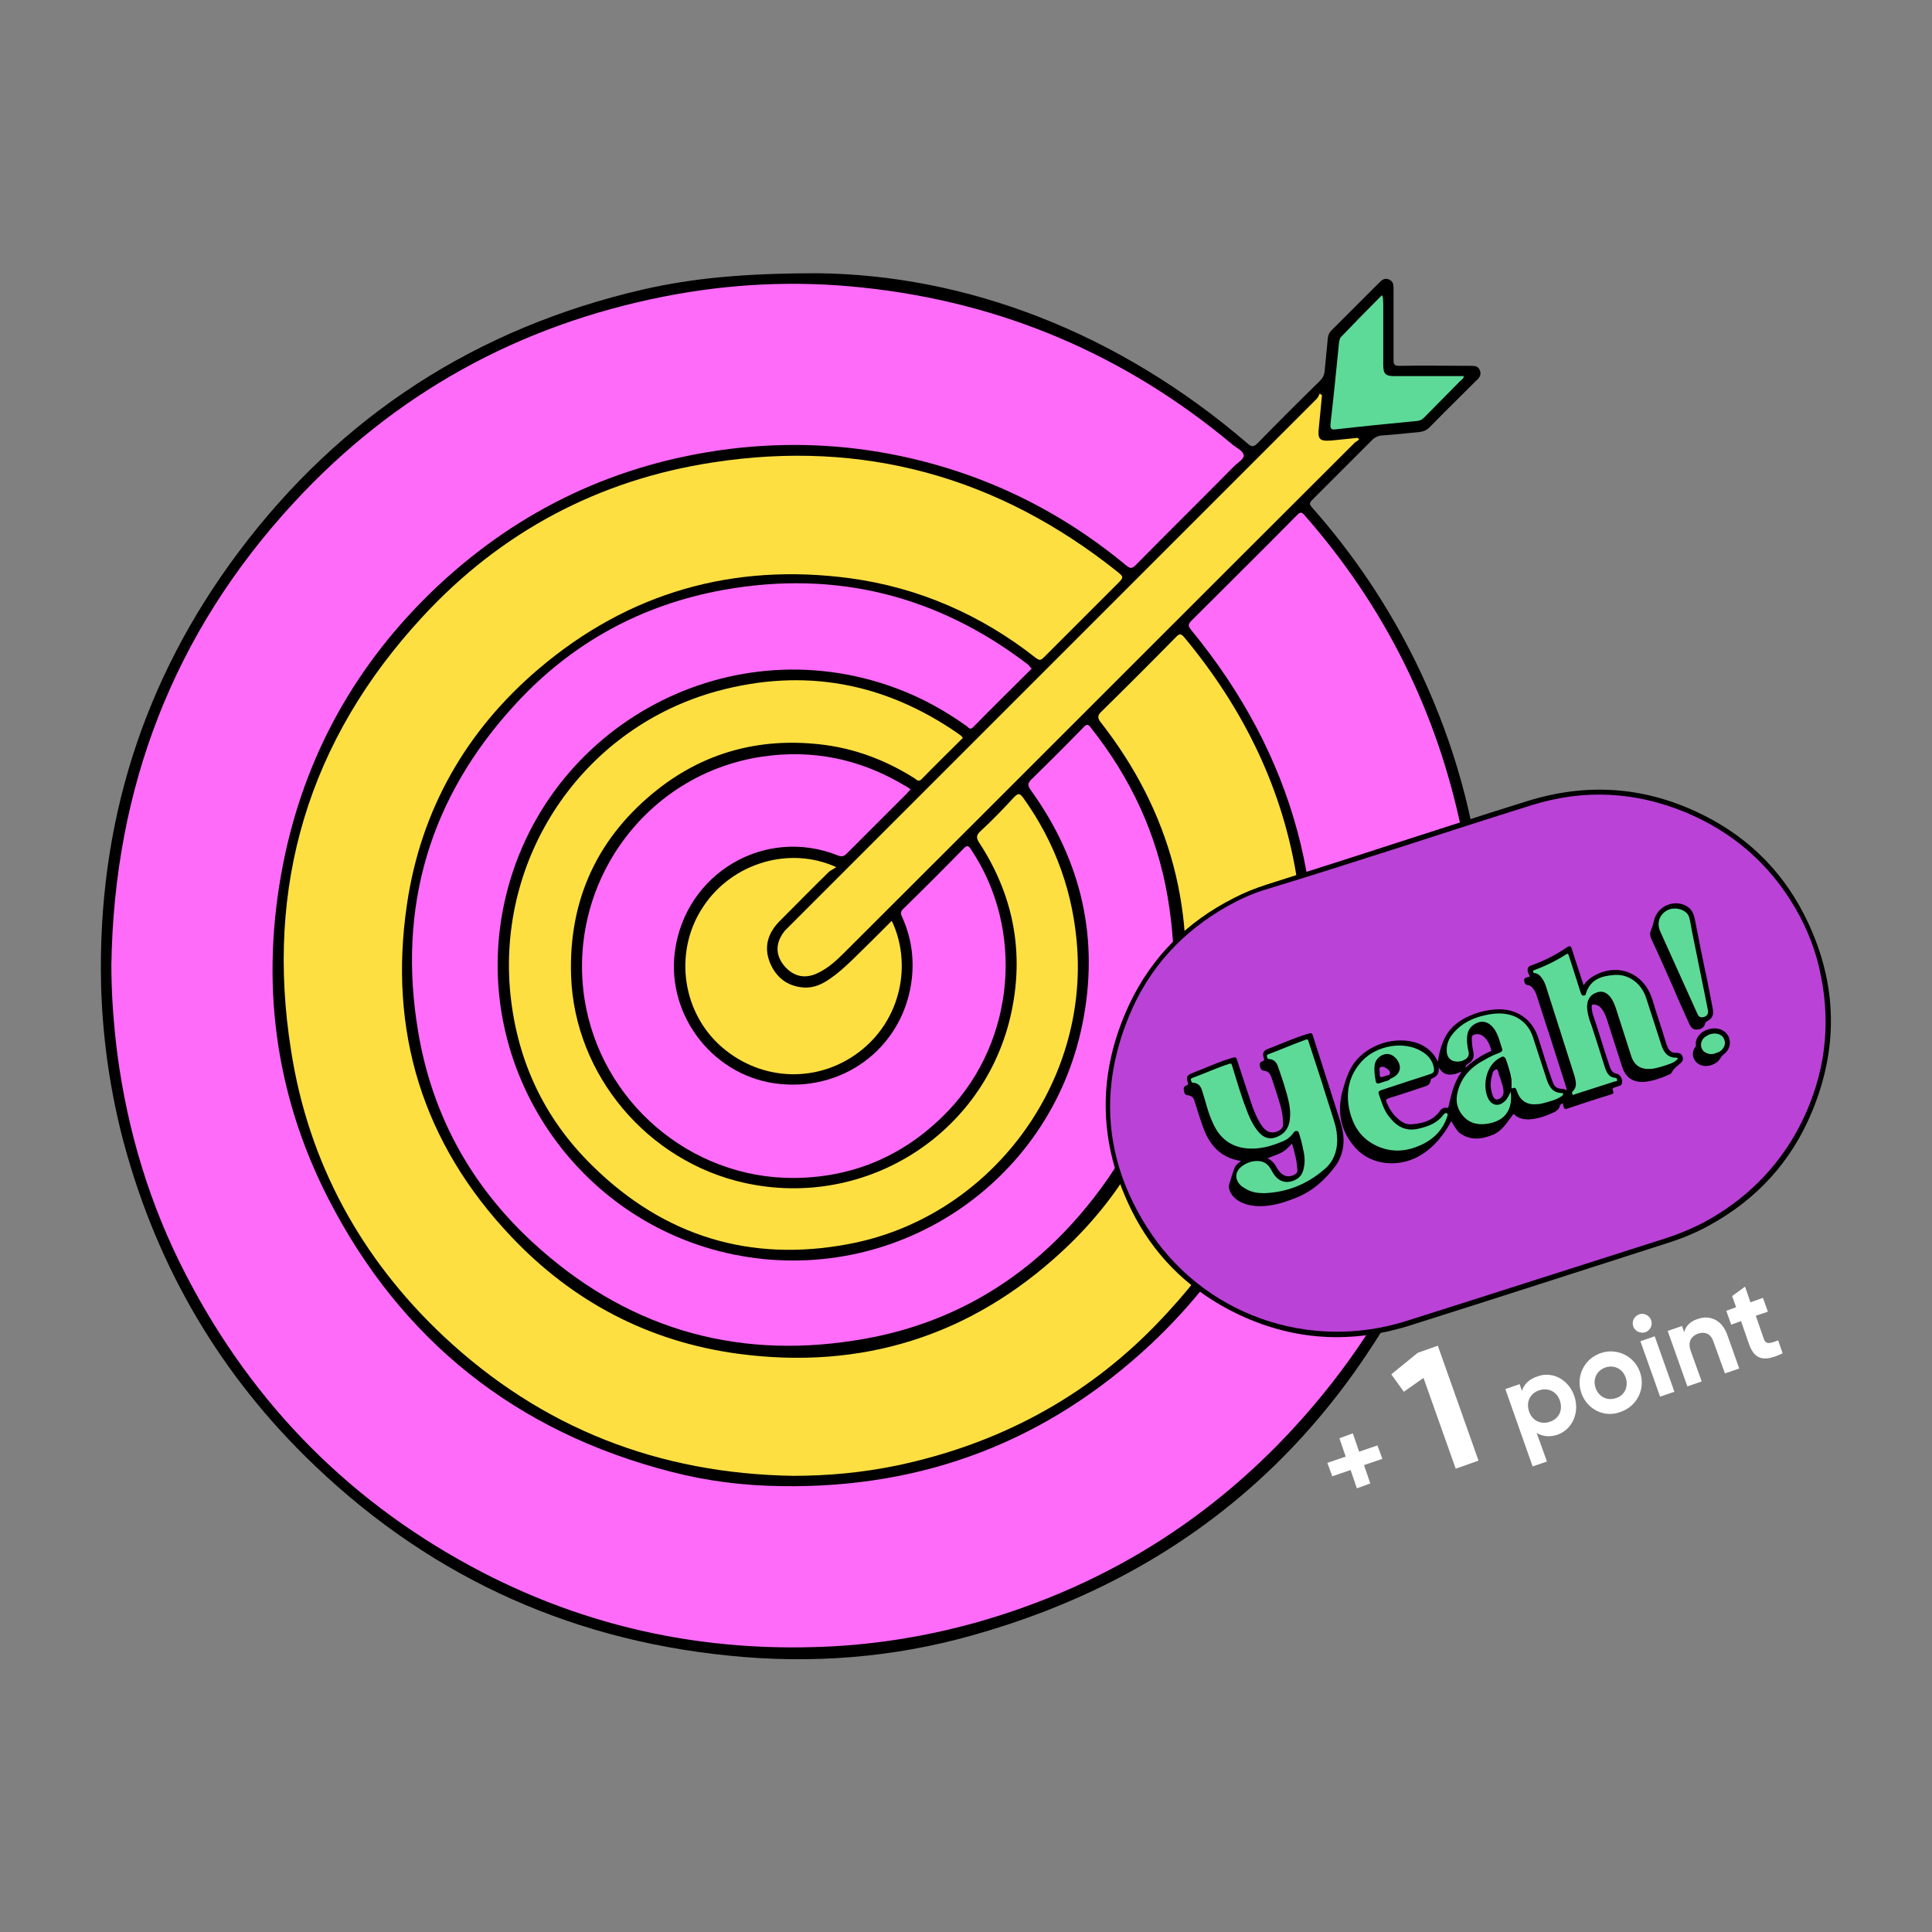
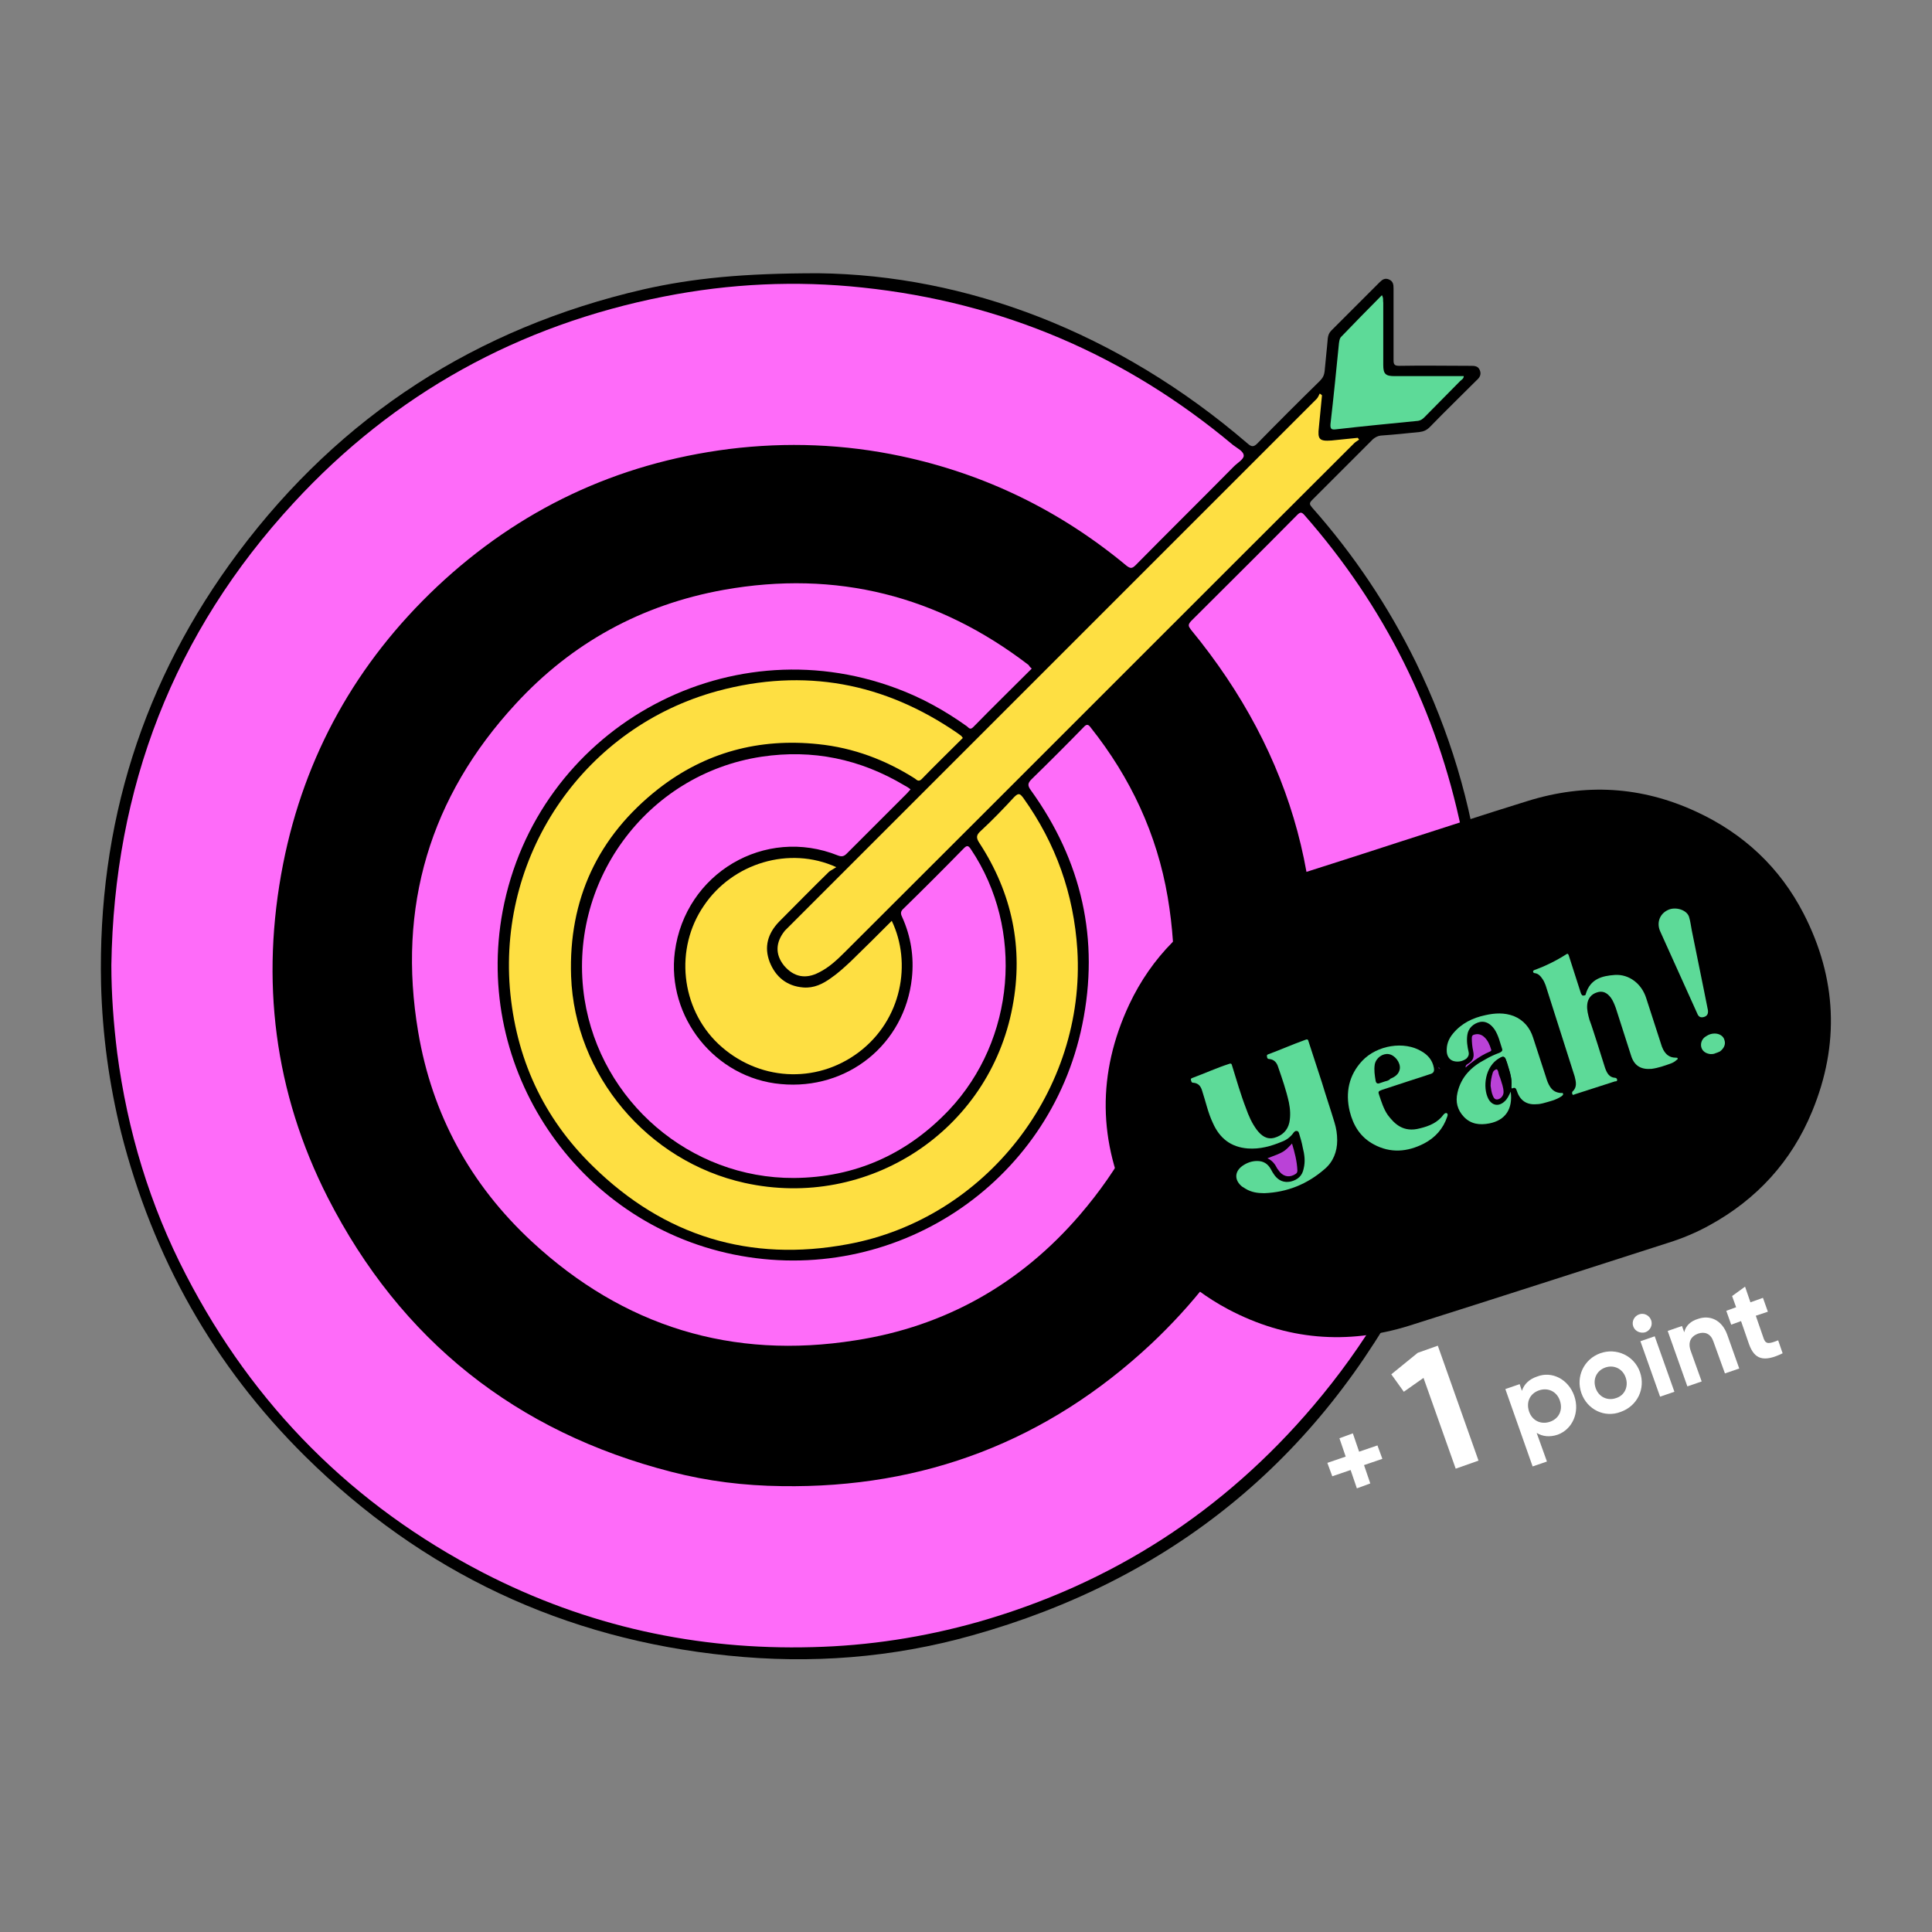
<svg xmlns="http://www.w3.org/2000/svg" version="1.1" id="Layer_1" x="0px" y="0px" viewBox="0 0 432 432" style="enable-background:new 0 0 432 432;" xml:space="preserve">
  <rect x="0" y="0" width="432" height="432" fill="#808080" stroke="none" />
  <style type="text/css">
	.st0{fill-rule:evenodd;clip-rule:evenodd;}
	.st1{fill-rule:evenodd;clip-rule:evenodd;fill:#FE6BF9;}
	.st2{fill-rule:evenodd;clip-rule:evenodd;fill:#FEDF42;}
	.st3{fill-rule:evenodd;clip-rule:evenodd;fill:#FE6CF9;}
	.st4{fill-rule:evenodd;clip-rule:evenodd;fill:#5DDA98;}
	.st5{fill-rule:evenodd;clip-rule:evenodd;fill:#BA42D7;}
	.st6{fill-rule:evenodd;clip-rule:evenodd;fill:#4D1B59;}
	.st7{fill-rule:evenodd;clip-rule:evenodd;fill:#B941D6;}
	.st8{fill:#FFFFFF;}
</style>
  <g>
    <g>
      <g>
        <path class="st0" d="M183,61.1c32.9,0.4,66.8,13,96,38.1c0.8,0.7,1.3,0.8,2.1,0c4.6-4.7,9.3-9.4,14-14c0.7-0.7,1-1.3,1.1-2.3     c0.2-2.4,0.5-4.8,0.7-7.3c0.1-0.7,0.3-1.2,0.8-1.7c3.6-3.6,7.2-7.2,10.8-10.8c0.6-0.6,1.2-1,2.1-0.6c0.9,0.4,1,1.1,1,2     c0,5.3,0,10.7,0,16c0,1,0.2,1.3,1.3,1.3c5.3-0.1,10.6,0,15.9,0c0.9,0,1.7,0,2.1,1c0.4,1-0.1,1.7-0.8,2.3     c-3.5,3.5-7,6.9-10.4,10.4c-0.7,0.7-1.4,1-2.3,1.1c-2.9,0.3-5.8,0.6-8.7,0.8c-0.7,0.1-1.2,0.4-1.7,0.8     c-4.5,4.5-9.1,9.1-13.6,13.6c-0.7,0.7-0.6,1,0,1.7c9.3,10.5,17,22,23.2,34.6c7.5,15.4,12.4,31.5,14.5,48.5     c3.8,31.2-0.9,61-15.3,88.9c-21.1,41-54.1,67.8-98.5,80.2c-17.8,5-36,6.4-54.4,4.5c-36.8-3.7-68.4-18.6-94.7-44.6     c-20.4-20.2-34-44.4-41.1-72.3c-2.7-10.9-4.2-21.9-4.5-33.2c-0.8-35.7,9.3-68,30.7-96.6c22.9-30.6,53.3-50.2,90.6-58.8     C155,62.2,166.2,61.1,183,61.1z" />
      </g>
      <g>
        <path class="st1" d="M24.9,215.8c0.6-39.6,13.9-74.3,40.8-103.4C88.2,88,116,72.7,148.5,66.3c14.7-2.9,29.5-3.6,44.4-2     c31.2,3.3,58.8,15.1,82.8,35.2c0.9,0.7,2.4,1.4,2.4,2.4c0,0.8-1.4,1.6-2.2,2.4c-7.3,7.4-14.7,14.7-22,22.1     c-0.8,0.8-1.2,0.7-2,0.1c-14.8-12.3-31.6-20.5-50.4-24.5c-12.7-2.7-25.6-3.2-38.5-1.6c-25.1,3.2-46.9,13.5-65.3,30.8     c-18,17-29.6,37.7-34.4,62c-5.1,26-2,51,10,74.6c16.3,31.9,42.1,52.4,76.8,61.3c8.1,2.1,16.3,3.1,24.7,3.2     c31.8,0.5,59.4-10.1,82.6-31.8c18.5-17.4,30.3-38.7,34.6-63.8c6.1-35.8-2.6-67.8-25.7-95.9c-0.6-0.8-0.7-1.1,0-1.9     c7.9-7.9,15.9-15.8,23.7-23.7c0.7-0.7,1-0.8,1.7,0c17.9,20.4,29.6,43.9,35.1,70.4c2.4,11.5,3.4,23.1,3,34.9     c-1.3,35.4-13.2,66.8-36.1,93.8c-20.1,23.7-45.2,39.9-75.1,48.4c-12.1,3.4-24.4,5.3-36.9,5.6c-25.9,0.7-50.5-4.7-73.6-16.6     c-29.2-15.1-51.4-37.4-66.5-66.6c-8.1-15.6-13.1-32.2-15.4-49.7C25.4,228.9,24.9,222.4,24.9,215.8z" />
      </g>
      <g>
-         <path class="st2" d="M177.3,330c-30-0.5-56.1-10.6-78.1-31.2C80.8,281.5,69,260.1,65.1,235c-5.9-36.9,3.9-69.5,29.3-97     c17.5-19,39.4-30.7,65-34.6c33.6-5.2,63.8,3.2,90.4,24.4c1.5,1.2,1.5,1.3,0.1,2.7c-5.5,5.5-11,11-16.5,16.5     c-0.7,0.7-1,0.7-1.8,0.1c-12.2-9.6-26.1-15.7-41.5-17.8c-26.2-3.5-49.6,3.2-69.7,20.3c-16.2,13.8-26.3,31.5-29.4,52.6     c-4.2,28.4,3.5,53.4,23.3,74.3c13.8,14.6,30.8,23.5,50.7,26.2c27.6,3.7,52-3.9,72.5-22.9c14.7-13.6,23.7-30.5,26.6-50.4     c3.7-25.1-2.3-47.8-17.9-67.8c-0.9-1.1-0.8-1.7,0.2-2.6c5.6-5.5,11.1-11,16.6-16.6c0.8-0.8,1.1-0.7,1.8,0.1     c13.3,16,22.2,34.1,25.3,54.7c5.8,38.1-4.7,71.3-31.6,99c-16,16.5-35.6,26.8-58,31.5C192.7,329.3,185.1,330,177.3,330z" />
-       </g>
+         </g>
      <g>
        <path class="st3" d="M230.7,149.5c-4.4,4.4-8.8,8.7-13.1,13.1c-0.7,0.7-1,0.1-1.4-0.2c-4.9-3.5-10.1-6.4-15.8-8.5     c-38.4-14.3-80.4,9.5-88,49.8c-6.6,35.3,16.5,69.6,51.6,76.8c35.8,7.3,70.7-15.6,78-51.4c3.9-19-0.1-36.6-11.5-52.4     c-0.8-1.1-0.7-1.6,0.2-2.5c3.9-3.8,7.8-7.7,11.6-11.6c0.7-0.8,1.1-0.6,1.6,0.1c8.9,11.2,14.8,23.8,17.2,37.9     c4.5,26.7-2,50.5-19.6,71c-13.2,15.4-30.1,25-50.2,28.1c-27.6,4.4-51.9-3.1-72.4-22.1c-13.7-12.7-22.3-28.4-25.4-46.9     c-4.7-27.9,2.6-52.5,21.8-73.3c12.6-13.7,28.2-22.2,46.5-25.5c25.2-4.5,48,1.3,68.2,16.8C230.3,149.2,230.5,149.3,230.7,149.5z" />
      </g>
      <g>
        <path class="st2" d="M215.3,165c-3.1,3.1-6.2,6.1-9.2,9.2c-0.7,0.7-1.1,0.2-1.5-0.1c-6.6-4.2-13.8-6.9-21.6-7.7     c-13.2-1.4-25.3,1.8-35.8,10c-13.5,10.6-20.1,24.7-19.5,41.9c0.8,22.1,17.1,41.4,38.8,46.2c27.6,6.1,54.7-11.6,59.9-39.4     c2.5-13.1-0.1-25.4-7.4-36.6c-0.8-1.2-0.7-1.8,0.3-2.7c2.6-2.4,5.1-5,7.5-7.6c1-1,1.3-0.7,2,0.2c7.3,10.2,11.3,21.5,12.1,34     c1.9,31.3-20.4,60.1-51.3,65.8c-21.9,4.1-41.1-1.8-57-17.4c-11.2-10.9-17.3-24.3-18.6-39.9c-2.4-30.5,17-58.4,46.5-66.4     c19.3-5.2,37.2-1.9,53.7,9.5c0.3,0.2,0.5,0.4,0.8,0.6C215.1,164.8,215.2,164.9,215.3,165z" />
      </g>
      <g>
        <path class="st3" d="M203.6,176.5c-0.3,0.3-0.5,0.6-0.8,0.9c-4.5,4.5-9,9-13.5,13.5c-0.6,0.6-1.1,0.7-1.9,0.4     c-16.4-6.6-34.2,4-36.5,21.5c-1.9,14.6,9,28.3,23.7,29.6c14.9,1.4,27.7-8.9,29.3-23.7c0.5-4.7-0.2-9.3-2.2-13.7     c-0.4-0.8-0.3-1.3,0.4-1.9c4.5-4.4,9-8.9,13.4-13.4c0.7-0.7,1-0.7,1.6,0.2c12,17.9,9.9,42.6-4.9,58.3c-9.4,9.9-21,15.1-34.7,15.2     c-23.2,0.1-43.2-17.1-46.8-40c-4-25.9,13.7-50.3,39.6-54.2c11.4-1.7,22,0.5,31.9,6.4C202.6,175.8,203.1,176.1,203.6,176.5z" />
      </g>
      <g>
        <path class="st2" d="M295.6,88.4c-0.2,2.4-0.5,4.8-0.7,7.2c-0.3,2.6,0.1,3.1,2.8,2.9c2-0.2,4-0.4,5.9-0.6     c0.1,0.1,0.2,0.3,0.3,0.4c-0.4,0.3-0.8,0.5-1.1,0.8C264.8,137,226.9,175,188.9,212.9c-1.7,1.7-3.5,3.4-5.7,4.5     c-3,1.6-5.7,1.1-7.9-1.5c-2-2.5-1.9-5.2,0.2-7.8c0.4-0.4,0.8-0.8,1.2-1.2c39.2-39.2,78.5-78.5,117.7-117.7     c0.3-0.3,0.5-0.8,0.7-1.2C295.3,88.1,295.5,88.3,295.6,88.4z" />
      </g>
      <g>
        <path class="st2" d="M199.4,205.9c4.5,9.4,2.3,22.1-7.4,29.4c-9.6,7.2-22.6,6.4-31.4-1.9c-8.4-8-9.8-21.3-3.2-30.9     c6.4-9.5,19.1-13.4,29.6-8.6c-0.6,0.4-1.2,0.7-1.6,1c-3.8,3.7-7.5,7.5-11.2,11.2c-2.5,2.6-3.4,5.6-2.1,9c1.3,3.3,3.8,5.4,7.5,5.7     c2.4,0.2,4.4-0.8,6.2-2.1c1.6-1.1,3-2.4,4.4-3.7C193.3,212,196.3,209,199.4,205.9z" />
      </g>
      <g>
        <path class="st4" d="M309,66c0.4,0.7,0.2,1.2,0.3,1.7c0,4.6,0,9.3,0,13.9c0,2,0.5,2.5,2.5,2.5c5.1,0,10.3,0,15.5,0     c0,0.6-0.5,0.8-0.8,1.1c-2.7,2.7-5.3,5.4-8,8.1c-0.4,0.4-0.8,0.7-1.4,0.8c-6.1,0.6-12.3,1.2-18.4,1.9c-0.9,0.1-1.3,0-1.2-1.2     c0.7-6,1.3-12.1,1.9-18.1c0.1-0.5,0.1-1,0.5-1.4C302.8,72.3,305.8,69.2,309,66z" />
      </g>
    </g>
    <g>
      <g>
        <path class="st0" d="M312.5,188.4c9.7-3.1,19.4-6.3,29.1-9.3c12.9-4,25.4-3.3,37.7,2.4c10.6,4.9,18.7,12.5,24,22.8     c7.4,14.4,8.1,29.2,1.9,44.2c-4.6,11.2-12.4,19.7-23,25.5c-2.9,1.6-6,2.9-9.2,3.9c-19.3,6.2-38.5,12.4-57.8,18.5     c-14,4.4-27.6,3.2-40.5-3.6c-9.6-5.1-16.9-12.5-21.7-22.2c-7.5-15.2-7.7-30.6-0.5-46c5-10.6,12.9-18.5,23.4-23.8     c2.3-1.2,4.8-2.2,7.3-3C292.9,194.7,302.7,191.6,312.5,188.4z" />
      </g>
      <g>
-         <path class="st5" d="M312.9,189.5c9.9-3.2,19.8-6.4,29.7-9.5c11.6-3.6,23-3,34.2,1.6c10.6,4.4,18.8,11.5,24.6,21.4     c2.8,4.8,4.8,10,5.8,15.4c2.2,11.1,0.8,21.8-4.1,32c-4.6,9.5-11.6,16.9-20.8,22.2c-3.2,1.8-6.5,3.2-9.9,4.3     c-19.2,6.1-38.4,12.3-57.7,18.4c-22.1,7.1-46-1.4-58.3-21c-9.4-14.9-10.7-30.8-3.9-47.2c4.4-10.7,11.9-18.8,22-24.5     c2.7-1.5,5.5-2.8,8.5-3.7C292.9,195.9,302.9,192.7,312.9,189.5z" />
-       </g>
+         </g>
      <g>
        <path class="st0" d="M324.5,250.7c-1.6,3-3.7,5.6-6.5,7.4c-4.8,3.1-11.2,2.6-14.8-1.3c-3.4-3.7-4.3-8.1-3-12.9     c0.6-2.1,1.2-4.2,2.5-6.1c3.1-4.3,9.4-6.3,14.4-4.5c2,0.8,3.5,2.1,4.4,4.1c0.3-2,0.8-3.9,1.7-5.6c1.4-2.6,3.8-4.1,6.5-5.1     c2-0.7,4.1-1.1,6.3-1c3.8,0.3,6.7,2.6,7.9,6.2c1.1,3.3,2,6.6,3.2,9.8c0.5,1.4,0.9,1.7,2.4,1.8c0.3,0,0.6,0.2,0.8,0.3     c0-0.4-0.1-0.7-0.2-1c-2.1-6.6-4.2-13.2-6.4-19.9c-0.2-0.7-0.5-1.4-1-2c-0.3-0.3-0.6-0.6-1-0.6c-0.6-0.1-0.8-0.4-0.9-1     c-0.1-0.6,0.4-0.7,0.8-0.8c0.2-0.1,0.4-0.1,0.5-0.2c-0.2-0.3-0.4-0.7-0.5-1.1c-0.1-0.6,0.1-1.1,0.7-1.3c2.9-1,5.6-2.4,8.1-4.1     c0.6-0.4,0.9-0.3,1.1,0.5c0.8,2.6,1.7,5.2,2.6,8c0.6-0.9,1.4-1.6,2.3-2.1c5.3-3,11.1-0.7,13,5.1c1,3.3,2.1,6.5,3.1,9.8     c0.1,0.4,0.3,0.9,0.5,1.3c0.4,0.7,1,1.1,1.8,1c0.5,0,1,0.1,1.3,0.6c0.3,0.6,0.3,1.1-0.2,1.6c-0.7,0.7-1.6,1.2-2.1,2.2     c-0.2,0.4-0.7,0.5-1.1,0.7c-1.6,0.7-3.2,1.2-4.9,1.4c-2.6,0.2-4.3-0.9-5.1-3.4c-1.1-3.5-2.3-7.1-3.4-10.6     c-0.3-0.9-0.7-1.8-1.3-2.5c-0.4-0.5-0.9-0.7-1.6-0.8c-0.4,0-0.5,0.1-0.5,0.5c0,0.8,0.2,1.6,0.5,2.4c1.2,3.6,2.3,7.3,3.5,10.9     c0.3,0.8,0.6,1.5,1.6,1.7c0.7,0.1,1.3,1.1,1.2,1.9c0,0.4-0.2,0.7-0.6,0.8c-0.3,0.1-0.6,0.2-0.9,0.3c-0.5,0.1-0.8,0.3-0.5,0.9     c0.2,0.3,0,0.6-0.4,0.7c-3.3,1-6.6,2.1-9.9,3.2c-0.5,0.2-0.7-0.1-0.8-0.5c-0.1-0.2-0.1-0.4-0.1-0.7c-0.4,0.1-0.7,0.3-0.8,0.8     c-0.1,0.5-0.6,0.8-1,1.1c-1.9,0.9-3.8,1.6-5.9,1.7c-1.1,0-2.2-0.2-3.1-1c-0.3-0.3-0.4-0.1-0.6,0.2c-1.2,1.6-2.3,3.4-4.2,4.2     c-2.6,1.1-5.3,1.4-7.7-0.5C325.4,252.3,325,251.5,324.5,250.7z" />
      </g>
      <g>
-         <path class="st0" d="M277.5,259.6c-4.6-0.7-7.1-3.6-8.5-7.6c-0.7-1.9-1.3-3.9-1.9-5.8c-0.2-0.8-0.7-1.2-1.5-1.3     c-0.7,0-0.8-0.6-0.9-1.2c-0.1-0.5,0.1-0.8,0.6-1c0.4-0.1,0.4-0.3,0.3-0.6c-0.4-1.3-0.2-1.7,1.1-2.2c2.9-1.1,5.6-2.4,8.6-3.3     c1.1-0.3,1.1-0.3,1.4,0.7c1.1,3.4,2.2,6.7,3.3,10c0.5,1.3,1,2.6,1.8,3.9c0.4,0.6,0.8,1.2,1.4,1.6c1.1,0.8,2.9,0.4,3.6-0.8     c0.1-0.2,0.1-0.4,0.1-0.6c0-1.4-0.2-2.8-0.6-4.2c-0.6-2.1-1.3-4.2-2-6.3c-0.3-0.8-0.7-1.4-1.7-1.5c-0.6,0-0.8-0.6-0.9-1.1     c-0.1-0.5,0.1-0.9,0.6-1c0.4-0.1,0.4-0.3,0.3-0.7c-0.4-1.1-0.1-1.7,1-2.1c2.9-1.1,5.7-2.4,8.7-3.3c1-0.3,1.1-0.3,1.4,0.8     c2,6.3,4,12.5,6,18.8c0.9,2.8,1.1,5.6-0.2,8.4c-0.2,0.5-0.5,1-0.8,1.4c-2.3,3.1-5,5.6-8.6,7.1c-2.7,1.1-5.4,2-8.3,2     c-1.7,0-3.4-0.3-4.9-1.2c-0.9-0.6-1.7-1.4-2-2.5c-0.1-0.3-0.2-0.7-0.1-1c0.4-1.2,0.7-2.5,1.2-3.7     C276.2,260.6,276.8,260.1,277.5,259.6z" />
-       </g>
+         </g>
      <g>
-         <path class="st0" d="M378.9,205.2c0.9,4.6,1.8,9.2,2.8,13.8c0.4,2.2,0.9,4.4,1.3,6.7c0.2,1.2-0.1,2-1.2,2.6     c-0.2,0.1-0.4,0.2-0.5,0.5c-0.2,0.9-0.9,1.4-1.8,1.4c-0.8,0.1-1.3-0.3-1.7-1.1c-1.3-2.9-2.6-5.7-3.8-8.6c-1.5-3.4-3-6.8-4.6-10.2     c-0.4-0.8-0.6-1.6-0.2-2.4c0.4-0.8,0.5-1.7,0.8-2.6c1.1-3.2,5.3-4.4,7.8-2.2C378.4,203.7,378.7,204.4,378.9,205.2z" />
+         <path class="st0" d="M378.9,205.2c0.9,4.6,1.8,9.2,2.8,13.8c0.2,1.2-0.1,2-1.2,2.6     c-0.2,0.1-0.4,0.2-0.5,0.5c-0.2,0.9-0.9,1.4-1.8,1.4c-0.8,0.1-1.3-0.3-1.7-1.1c-1.3-2.9-2.6-5.7-3.8-8.6c-1.5-3.4-3-6.8-4.6-10.2     c-0.4-0.8-0.6-1.6-0.2-2.4c0.4-0.8,0.5-1.7,0.8-2.6c1.1-3.2,5.3-4.4,7.8-2.2C378.4,203.7,378.7,204.4,378.9,205.2z" />
      </g>
      <g>
        <path class="st0" d="M381.9,230.2c2.1-0.7,4,0.1,4.7,1.8c0.5,1.4,0.1,2.8-1.2,3.8c-0.3,0.2-0.5,0.5-0.7,0.8     c-0.8,1.4-2.8,2.1-4.3,1.6c-1.7-0.6-2.4-2.5-1.4-4c0.1-0.2,0.3-0.3,0.2-0.6C379,232.2,380.3,230.6,381.9,230.2z" />
      </g>
      <g>
        <path class="st4" d="M357.1,233.1c0.6,1.9,1.2,3.8,1.8,5.7c0.4,1.1,0.9,2.1,2.2,2.2c0.3,0,0.5,0.2,0.5,0.5c0,0.3-0.3,0.3-0.5,0.3     c-3,1-6,1.9-9,2.9c-0.2,0.1-0.4,0.2-0.5,0c-0.1-0.2-0.1-0.5,0-0.6c1.1-1,0.8-2.2,0.5-3.4c-2.2-6.8-4.3-13.6-6.5-20.4     c-0.2-0.5-0.4-1-0.7-1.4c-0.4-0.6-0.9-1.2-1.7-1.3c-0.2,0-0.4-0.1-0.4-0.4c0-0.2,0.2-0.2,0.3-0.3c2.5-0.9,4.9-2.1,7.1-3.5     c0.4-0.3,0.5,0,0.6,0.3c0.9,2.7,1.7,5.4,2.6,8.1c0.1,0.2,0.1,0.4,0.2,0.5c0.1,0.2,0.3,0.4,0.5,0.3c0.3,0,0.5-0.1,0.5-0.4     c1-3.3,3.6-4,6.5-4.2c3.2-0.2,6,2,7,5.2c1.1,3.4,2.2,6.8,3.3,10.2c0.1,0.4,0.3,0.9,0.5,1.3c0.6,1.1,1.4,1.8,2.8,1.8     c0.1,0,0.4,0,0.4,0.1c0.1,0.2,0,0.3-0.2,0.4c-0.4,0.4-0.8,0.6-1.3,0.8c-1.4,0.5-2.8,1-4.3,1.2c-2.4,0.2-3.9-0.7-4.6-3     c-1.1-3.5-2.3-7.1-3.4-10.6c-0.3-0.8-0.6-1.6-1.1-2.3c-0.9-1.2-1.9-1.6-3.1-1.2c-1.3,0.4-2.1,1.4-2.2,2.8     c-0.1,1.1,0.2,2.2,0.5,3.3C356,229.6,356.5,231.3,357.1,233.1z" />
      </g>
      <g>
        <path class="st4" d="M337.8,244.1c0.5,3.9-1.2,6.4-4.8,7.1c-2.1,0.4-4.1,0.2-5.7-1.5c-1.4-1.5-1.9-3.3-1.4-5.4     c0.8-3.5,3.1-5.8,6.2-7.4c1-0.6,2.1-1.1,3.2-1.5c0.4-0.2,0.7-0.4,0.6-0.8c-0.5-1.5-0.8-3-1.7-4.4c-0.9-1.3-2-1.9-3.2-1.7     c-1.5,0.3-2.7,1.4-2.9,2.9c-0.2,1.3,0,2.6,0.3,3.9c0.1,0.6-0.1,1-0.5,1.4c-0.8,0.6-1.8,0.8-2.7,0.6c-1-0.2-1.6-1-1.7-2.1     c-0.1-1.6,0.4-2.9,1.4-4.1c1.9-2.3,4.4-3.5,7.2-4.1c2.2-0.5,4.3-0.6,6.4,0.2c2.2,0.9,3.6,2.6,4.3,4.8c1,3,1.9,5.9,2.9,8.9     c0.2,0.7,0.5,1.5,0.9,2.1c0.6,0.9,1.3,1.3,2.4,1.4c0.2,0,0.5-0.1,0.5,0.2c0.1,0.2-0.2,0.4-0.3,0.5c-1.3,0.9-2.8,1.2-4.2,1.6     c-0.4,0.1-0.9,0.2-1.4,0.2c-2.2,0.2-3.7-0.8-4.4-2.9c-0.2-0.6-0.4-1-1.1-0.6c-0.2-0.2-0.2-0.4-0.2-0.6c0.2-1.3-0.1-2.5-0.5-3.8     c-0.2-0.7-0.4-1.4-0.7-2.1c-0.2-0.6-0.6-0.8-1.2-0.4c-1.1,0.6-1.9,1.5-2.4,2.7c-0.8,1.8-0.9,3.6-0.3,5.5c0.1,0.4,0.4,0.8,0.7,1.2     c0.7,0.8,1.7,0.9,2.5,0.3c0.7-0.5,1.2-1.1,1.5-1.8C337.4,244.4,337.4,244.1,337.8,244.1z" />
      </g>
      <g>
        <path class="st4" d="M315.4,241.6c-2.1,0.7-4.3,1.4-6.4,2.1c-0.8,0.3-0.9,0.4-0.6,1.2c0.5,1.5,1,3.1,1.9,4.4c1.5,2,3.5,4,7.2,3     c2.1-0.5,4-1.3,5.3-3.1c0.2-0.2,0.4-0.4,0.7-0.3c0.3,0.2,0.2,0.5,0.1,0.8c-0.9,2.7-2.7,4.7-5.2,6c-3.7,1.9-7.5,2.2-11.2,0.2     c-3-1.6-4.6-4.2-5.4-7.4c-1-4.2-0.2-8.1,2.8-11.3c3.3-3.5,9.4-4.5,13.3-2.1c1.4,0.8,2.4,2,2.7,3.6c0.2,0.9-0.1,1.3-0.9,1.5     c-1.4,0.5-2.8,0.9-4.3,1.4C315.4,241.6,315.4,241.6,315.4,241.6z" />
      </g>
      <g>
-         <path class="st5" d="M322,239.1c0.8,1.2,1.9,1.3,3.1,1.1c0.5-0.1,1.1-0.3,1.6-0.6c0,0.1,0,0.2,0,0.2c-1.6,2.3-2.2,4.9-2.8,7.6     c-0.1,0.3-0.1,0.4-0.4,0.3c-0.7-0.1-1.2,0.2-1.6,0.8c-1.6,2.2-4.1,2.8-6.6,2.9c-1.3,0-2.3-0.8-3.2-1.7c-0.9-0.9-1.5-1.9-2-3.1     c-0.3-0.7-0.1-0.9,0.6-1.1c2.7-0.8,5.3-1.7,8-2.6c0.7-0.2,1.1-0.6,1.2-1.3c0-0.3,0.2-0.4,0.4-0.5c1-0.4,1.5-1.1,1.4-2.2     C322,238.7,321.9,239.1,322,239.1z" />
-       </g>
+         </g>
      <g>
        <path class="st0" d="M337.8,244.1c-0.4,0.8-0.7,1.6-1.4,2.2c-1.3,1.2-2.8,0.9-3.6-0.6c-1.3-2.5-0.8-7.3,2.5-9.1     c0.9-0.5,1.2-0.4,1.5,0.6c0.1,0.3,0.2,0.6,0.3,1c0.6,1.8,1.1,3.5,0.8,5.4C337.9,243.8,337.8,243.9,337.8,244.1z" />
      </g>
      <g>
        <path class="st5" d="M327.7,238.7c0-0.5,0.2-0.6,0.5-0.8c1.2-0.7,1.5-1.5,1.2-2.9c-0.2-0.9-0.3-1.9-0.3-2.9     c0-0.5,0.2-0.7,0.7-0.8c0.9-0.2,1.6,0.1,2.2,0.7c0.7,0.7,1.1,1.6,1.4,2.6c0.2,0.4-0.2,0.5-0.4,0.6c-1.2,0.5-2.3,1.2-3.3,1.9     C329,237.6,328.4,238.1,327.7,238.7z" />
      </g>
      <g>
        <path class="st6" d="M322,239.1c-0.1-0.1-0.2-0.1-0.3-0.2c-0.1-0.1-0.1-0.3-0.1-0.3C321.9,238.7,322,238.9,322,239.1z" />
      </g>
      <g>
        <path class="st4" d="M295.6,242.1c0.9,3,1.9,5.9,2.8,8.9c0.4,1.3,0.6,2.6,0.6,4c0,2.5-0.9,4.8-2.8,6.4c-3.9,3.4-8.4,5.2-13.5,5.4     c-1.5,0-2.9-0.2-4.2-1c-0.3-0.2-0.5-0.3-0.8-0.5c-1.7-1.4-1.7-3.3,0.1-4.6c1-0.7,2.1-1.1,3.3-1.1c1.4,0,2.4,0.6,3.1,1.9     c0.2,0.4,0.5,0.9,0.8,1.3c0.9,1.2,2.1,1.7,3.6,1.4c1.6-0.4,2.6-1.3,2.9-2.9c0.4-1.6,0.2-3.1-0.2-4.7c-0.2-1.1-0.5-2.1-0.8-3.1     c-0.1-0.3-0.2-0.6-0.5-0.6c-0.3-0.1-0.5,0.1-0.7,0.3c-0.7,1-1.6,1.7-2.7,2.1c-2.4,1-4.9,1.7-7.6,1.5c-3.8-0.3-6.3-2.3-7.8-5.7     c-1.1-2.3-1.6-4.8-2.4-7.2c-0.3-1-0.8-1.7-2-1.8c-0.4,0-0.4-0.3-0.5-0.6c-0.1-0.3,0.1-0.4,0.4-0.5c2.7-1,5.3-2.2,8.1-3.1     c0.5-0.2,0.6,0,0.7,0.4c1,3.2,1.9,6.4,3.1,9.5c0.6,1.7,1.3,3.3,2.4,4.8c1,1.3,2.2,2.3,4,1.8c1.7-0.5,2.9-1.6,3.3-3.4     c0.3-1.5,0.2-3-0.1-4.5c-0.6-2.7-1.5-5.3-2.4-7.9c-0.3-1-0.9-1.7-2-1.8c-0.4,0-0.5-0.3-0.5-0.6c-0.1-0.3,0.1-0.4,0.4-0.5     c2.7-1,5.4-2.2,8.2-3.2c0.5-0.2,0.6,0,0.7,0.4C293.6,236,294.6,239,295.6,242.1z" />
      </g>
      <g>
        <path class="st5" d="M283.4,259c3.7-1.4,3.7-1.4,5.5-3.3c0.6,2,1.1,3.9,1.2,6c0,0.4-0.1,0.6-0.4,0.8c-1.2,0.8-2.5,0.7-3.5-0.4     c-0.2-0.3-0.4-0.5-0.6-0.8C285.1,260.3,284.5,259.5,283.4,259z" />
      </g>
      <g>
        <path class="st4" d="M373.4,203.3c1.7-0.5,3.9,0.3,4.3,1.8c0.3,1,0.4,2,0.6,3c0.9,4.4,1.8,8.9,2.7,13.3c0.3,1.5,0.6,3,0.9,4.5     c0.1,0.8-0.2,1.3-0.9,1.5c-0.7,0.2-1.2,0-1.5-0.8c-2-4.4-4-8.9-6-13.3c-0.8-1.7-1.5-3.4-2.3-5.1     C370.3,206.1,371.3,204,373.4,203.3z" />
      </g>
      <g>
        <path class="st4" d="M383.6,235.5c-0.4,0.2-0.8,0.2-1.1,0.2c-1.1-0.1-1.9-0.7-2.1-1.6c-0.2-0.9,0.2-1.9,1.1-2.4     c0.6-0.4,1.2-0.6,1.9-0.6c1.1,0,2,0.6,2.2,1.5c0.3,0.9-0.1,1.8-1,2.5C384.2,235.3,383.9,235.4,383.6,235.5z" />
      </g>
      <g>
        <path class="st0" d="M309.7,241.8c-0.4,0.1-0.8,0.3-1.2,0.4c-0.5,0.2-0.8,0-0.9-0.5c-0.2-1.2-0.4-2.4-0.2-3.7     c0.3-1.5,1.8-2.5,3.1-2.3c1.4,0.2,2.7,1.9,2.5,3.3c-0.2,1.2-1.1,1.8-2.1,2.2C310.6,241.6,310.1,241.7,309.7,241.8     C309.7,241.8,309.7,241.8,309.7,241.8z" />
      </g>
      <g>
        <path class="st5" d="M335.5,241.2c0.3,1,0.7,2,0.7,3c0,0.7-0.5,1.4-1.2,1.6c-0.7,0.2-1-0.3-1.2-0.8c-0.3-0.7-0.4-1.5-0.5-2.2     c0-1,0.2-2,0.5-3c0.1-0.2,0.2-0.4,0.4-0.5c0.4-0.3,0.6-0.3,0.8,0.3C335.1,240.2,335.3,240.7,335.5,241.2z" />
      </g>
      <g>
-         <path class="st7" d="M309.8,240.6c-1.3,0.4-1.3,0.4-1.3-0.9c0-0.4-0.2-0.8,0.2-1.1c0.4-0.2,0.9,0,1.2,0.2c0.5,0.3,1,0.7,0.9,1.2     C310.8,240.5,310.1,240.4,309.8,240.6z" />
-       </g>
+         </g>
    </g>
    <g>
      <path class="st8" d="M309.1,326.2l-4.1,1.4l1.4,4.1l-3,1.1l-1.4-4.1l-4.1,1.4l-1.1-3l4.1-1.4l-1.4-4.1l3-1.1l1.4,4.1l4.1-1.4    L309.1,326.2z" />
      <path class="st8" d="M321.5,300.9l9.1,25.7l-5.1,1.8l-7.2-20.3l-4.4,3.1l-2.8-3.9l5.9-4.8L321.5,300.9z" />
      <path class="st8" d="M352,312.1c1.3,3.7-0.4,7.5-3.7,8.7c-1.8,0.6-3.4,0.4-4.7-0.4l2.3,6.4l-3.2,1.1l-6.1-17.3l3.2-1.1l0.5,1.5    c0.5-1.5,1.6-2.6,3.4-3.2C347,306.5,350.7,308.4,352,312.1z M348.8,313.2c-0.7-2.1-2.7-3-4.7-2.3c-2,0.7-2.9,2.6-2.2,4.7    c0.7,2.1,2.7,3,4.7,2.3C348.6,317.2,349.5,315.3,348.8,313.2z" />
      <path class="st8" d="M353.6,311.5c-1.3-3.7,0.6-7.6,4.2-8.9c3.6-1.3,7.6,0.5,8.9,4.2c1.3,3.7-0.6,7.6-4.3,8.9    C358.8,317.1,354.9,315.2,353.6,311.5z M363.5,308c-0.7-2-2.7-2.9-4.6-2.2c-1.9,0.7-2.8,2.6-2.1,4.6c0.7,2,2.7,2.9,4.6,2.2    C363.3,312,364.2,310,363.5,308z" />
      <path class="st8" d="M365.2,296.6c-0.4-1.1,0.2-2.3,1.3-2.7c1.1-0.4,2.3,0.2,2.7,1.3c0.4,1.1-0.2,2.3-1.3,2.7    C366.8,298.2,365.6,297.7,365.2,296.6z M366.8,299.9l3.2-1.1l4.4,12.4l-3.2,1.1L366.8,299.9z" />
      <path class="st8" d="M386.2,298.4l2.7,7.6l-3.2,1.1l-2.6-7.2c-0.6-1.7-1.9-2.2-3.4-1.7c-1.6,0.6-2.4,1.9-1.6,4l2.4,6.7l-3.2,1.1    l-4.4-12.4l3.2-1.1l0.5,1.4c0.3-1.4,1.4-2.5,3.1-3C382.3,294,385,295.1,386.2,298.4z" />
      <path class="st8" d="M392.6,294.2l1.8,5.2c0.5,1.3,1.4,1,3.2,0.3l1,2.9c-4.3,2.1-6.3,1.3-7.5-2l-1.8-5.2l-2.2,0.8l-1.1-3.1    l2.2-0.8l-0.9-2.5l2.9-2.1l1.2,3.5l2.8-1l1.1,3.1L392.6,294.2z" />
    </g>
  </g>
</svg>